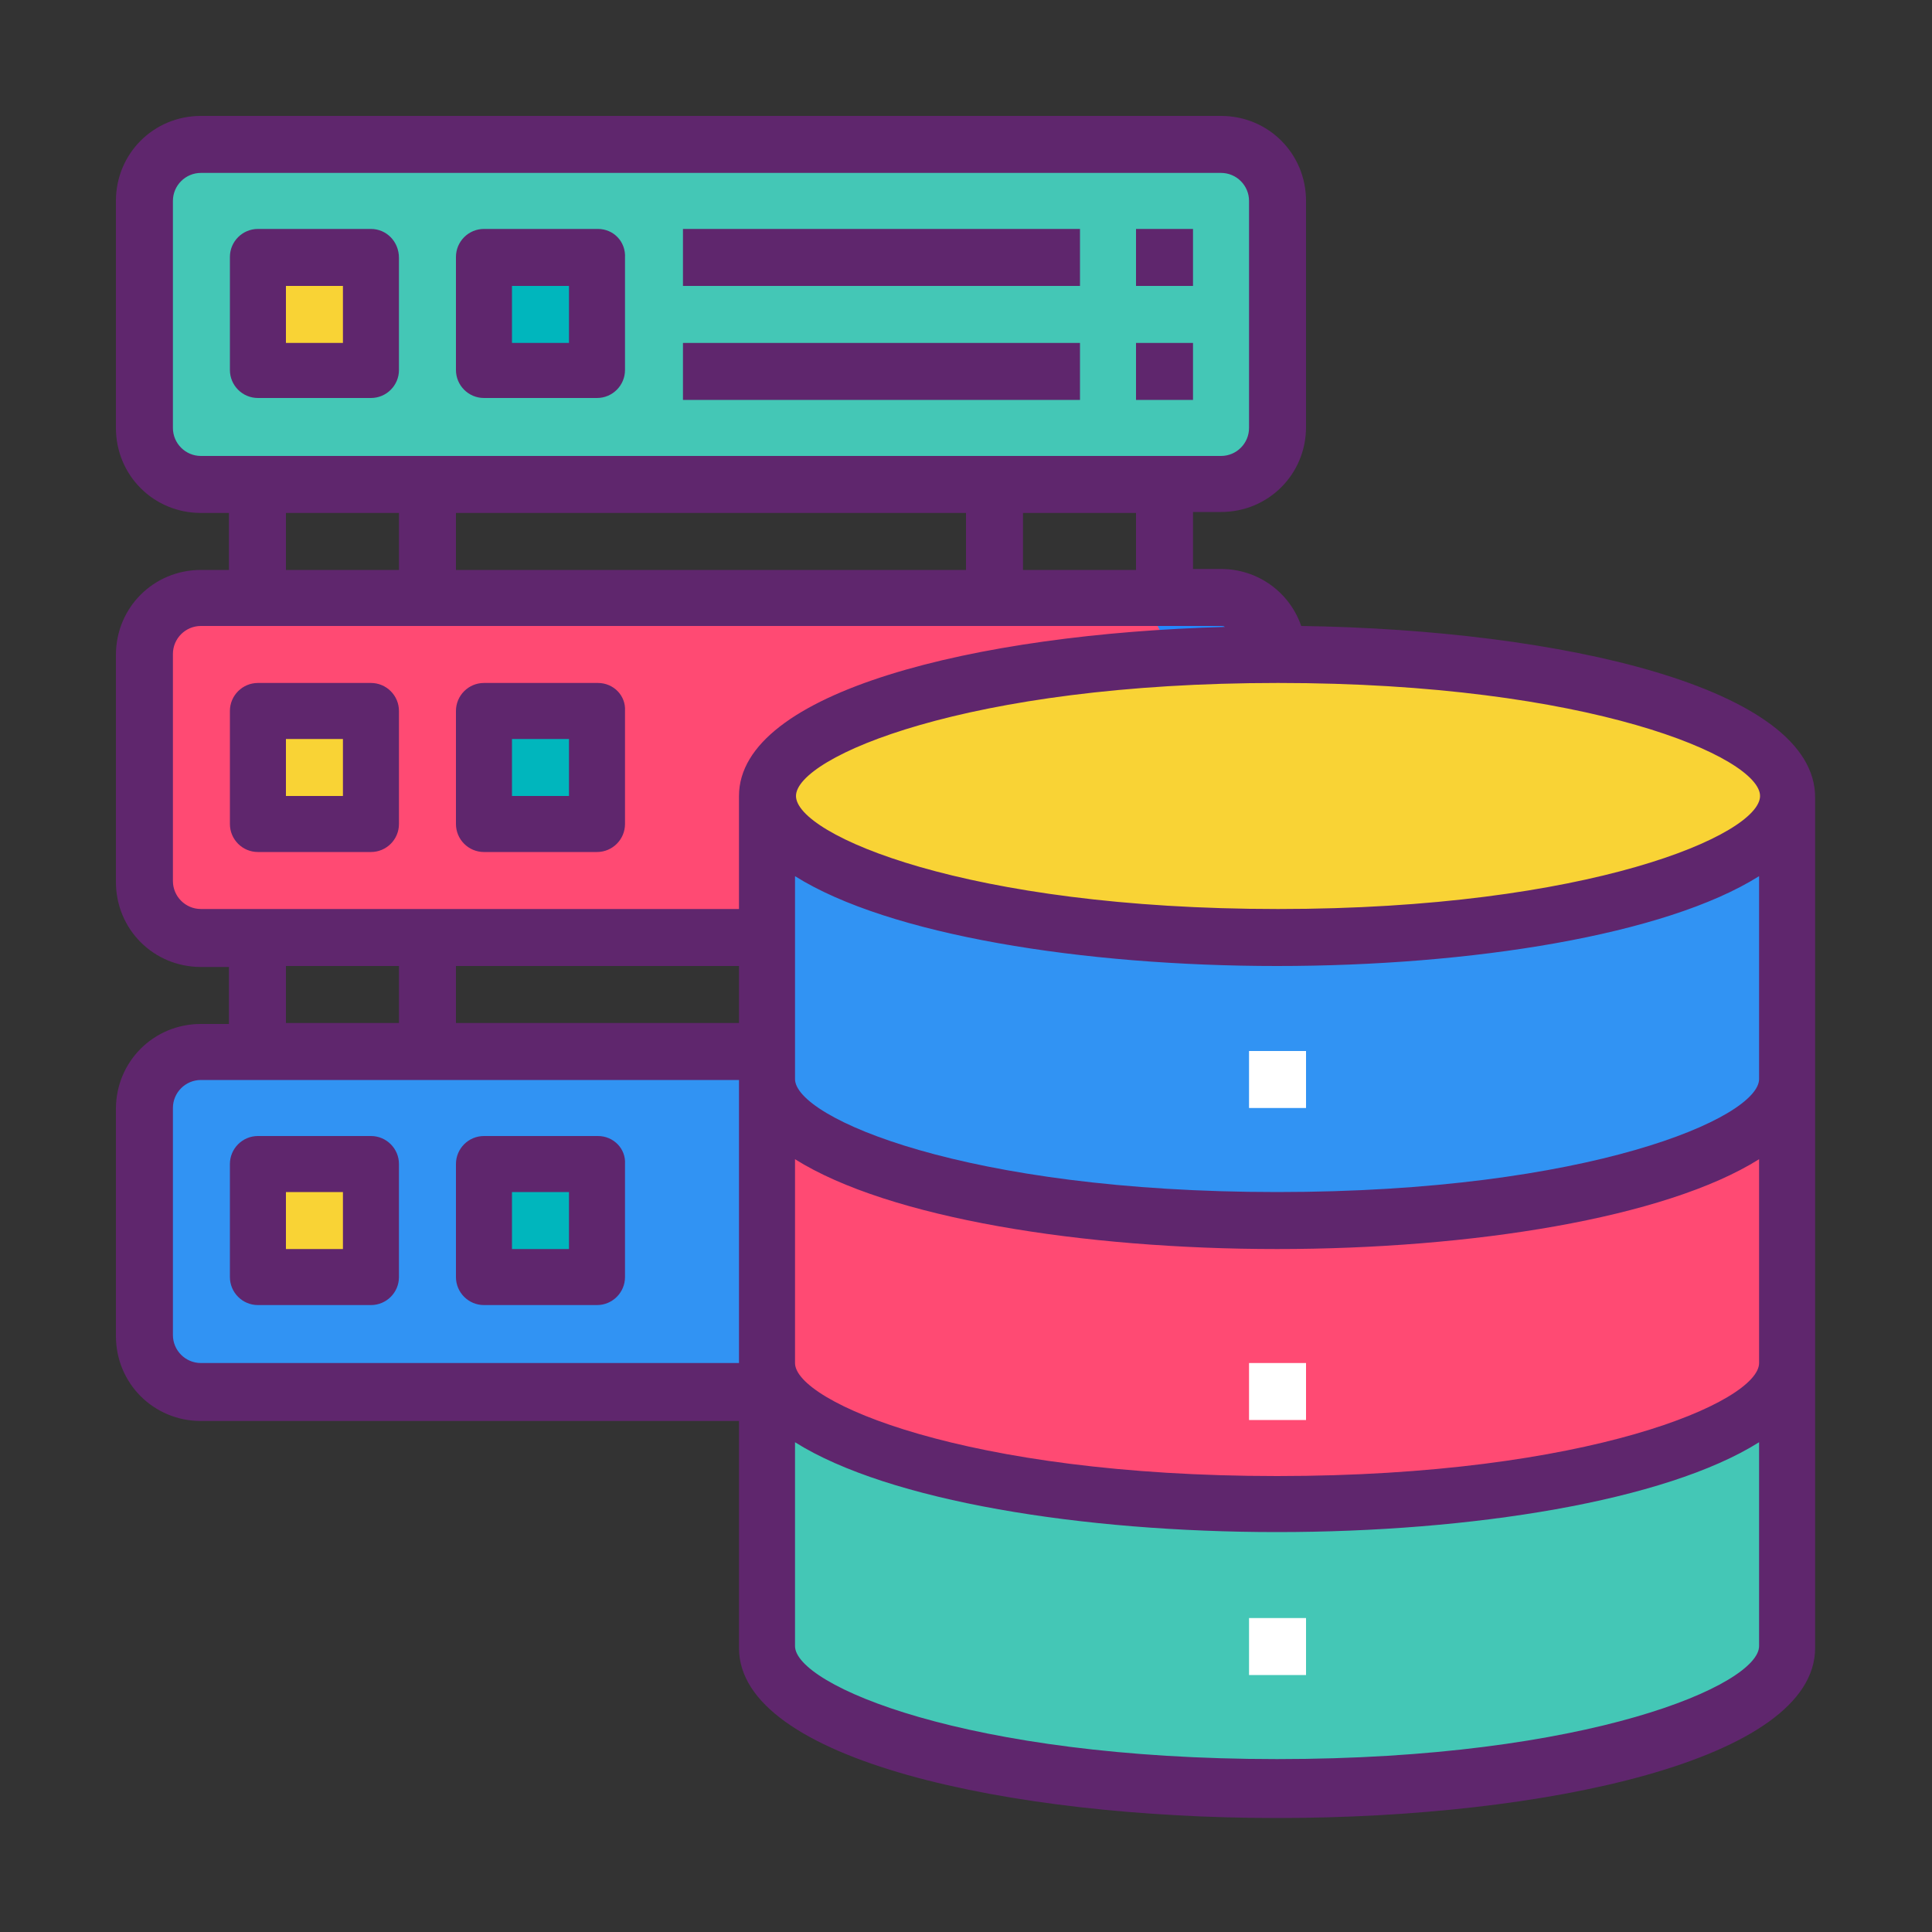
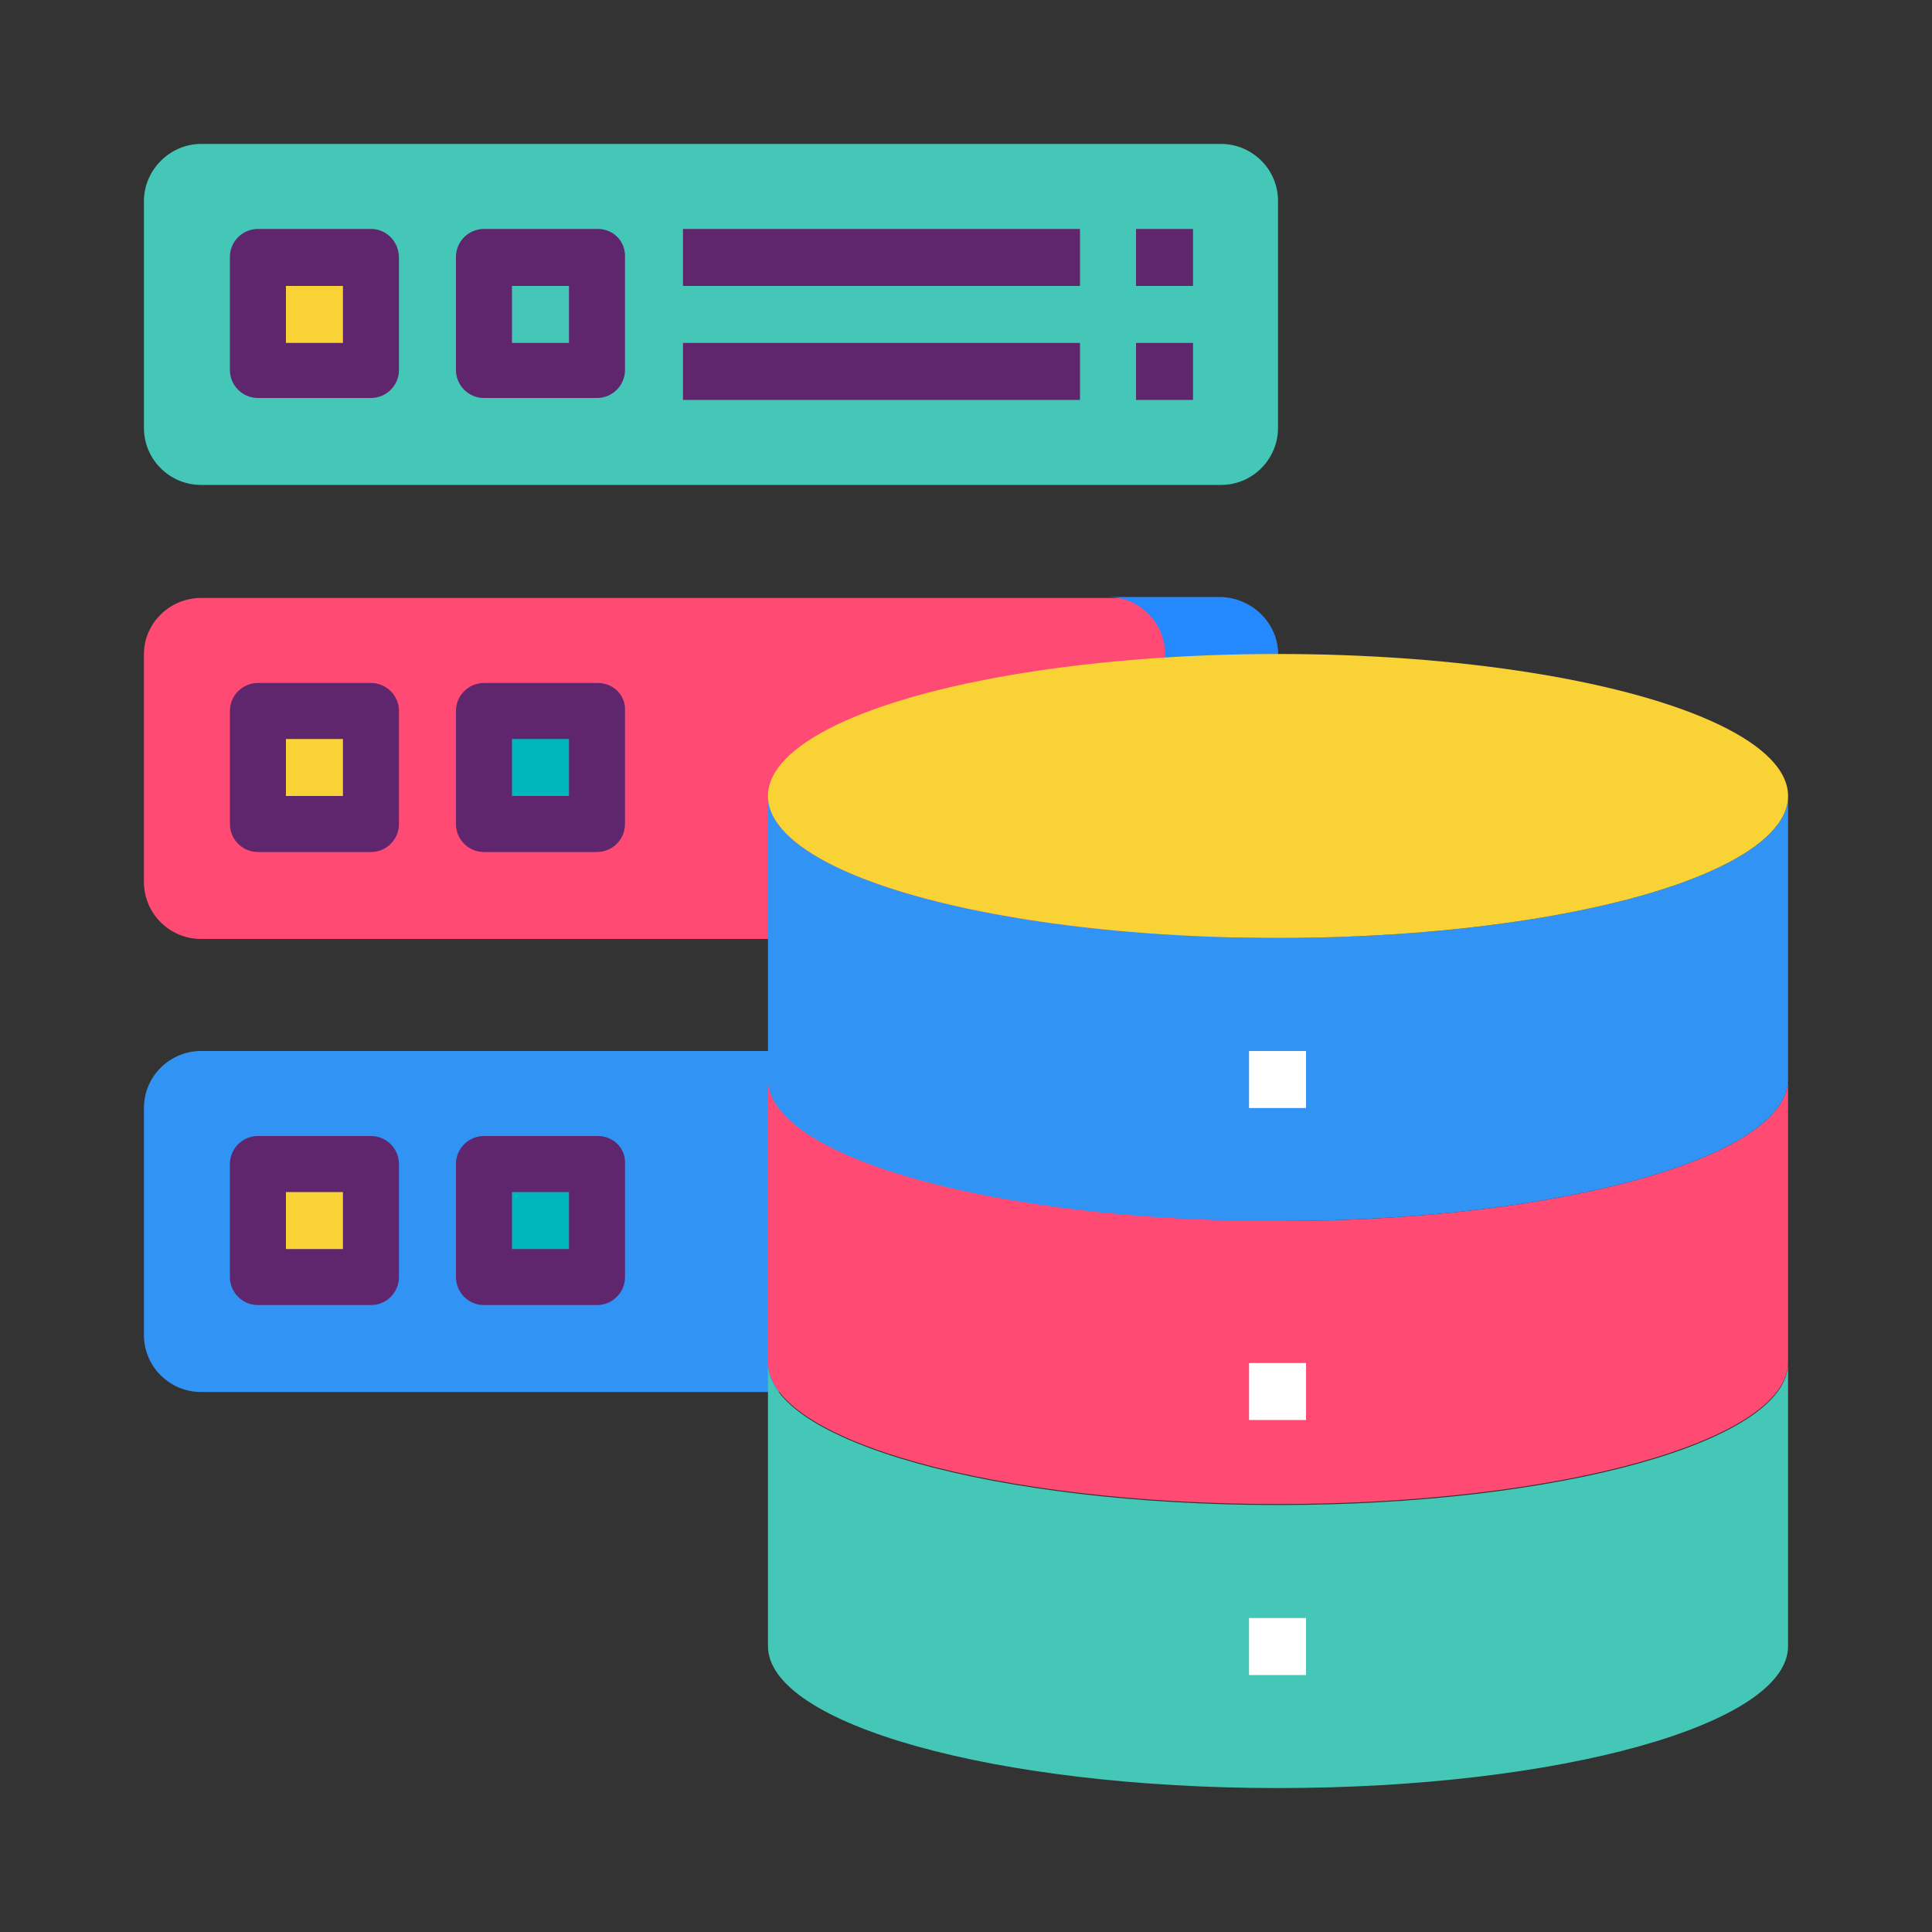
<svg xmlns="http://www.w3.org/2000/svg" version="1.1" id="Layer_1" x="0px" y="0px" viewBox="0 0 200 200" style="enable-background:new 0 0 200 200;" xml:space="preserve">
  <rect x="0" y="0" width="200" height="200" fill="#333333" stroke="none" />
  <style type="text/css">
	.st0{fill:#FF4A73;}
	.st1{fill:#2488FF;}
	.st2{fill:#ACABB1;}
	.st3{fill:#898890;}
	.st4{fill:#3193F3;}
	.st5{fill:#00B6BD;}
	.st6{fill:#44C7B6;}
	.st7{fill:#F9D335;}
	.st8{fill:#5F266D;}
	.st9{fill:#FFFFFF;}
</style>
  <g id="Layer_34">
    <g id="database_server">
      <path class="st0" d="M20.8,61.9h105.6c3.2,0,5.9,2.6,5.9,5.9v23.5c0,3.2-2.6,5.9-5.9,5.9H20.8c-3.2,0-5.9-2.6-5.9-5.9V67.7    C14.9,64.5,17.6,61.9,20.8,61.9z" />
      <path class="st1" d="M132.3,67.7v23.5c0,3.2-2.6,5.9-5.9,5.9h-11.7c3.2,0,5.9-2.6,5.9-5.9V67.7c0-3.2-2.6-5.9-5.9-5.9h11.7    C129.6,61.9,132.3,64.5,132.3,67.7z" />
      <path class="st2" d="M102.9,97.1h17.6v11.7h-17.6V97.1z" />
-       <path class="st3" d="M111.7,97.1h8.8v11.7h-8.8V97.1z" />
+       <path class="st3" d="M111.7,97.1v11.7h-8.8V97.1z" />
      <path class="st4" d="M20.8,108.8h105.6c3.2,0,5.9,2.6,5.9,5.9v23.5c0,3.2-2.6,5.9-5.9,5.9H20.8c-3.2,0-5.9-2.6-5.9-5.9v-23.5    C14.9,111.4,17.6,108.8,20.8,108.8z" />
      <path class="st1" d="M132.3,114.7v23.5c0,3.2-2.6,5.9-5.9,5.9h-11.7c3.2,0,5.9-2.6,5.9-5.9v-23.5c0-3.2-2.6-5.9-5.9-5.9h11.7    C129.6,108.8,132.3,111.4,132.3,114.7z" />
      <path class="st5" d="M50.1,120.5h11.7v11.7H50.1V120.5z" />
      <path class="st5" d="M50.1,73.6h11.7v11.7H50.1V73.6z" />
      <path class="st6" d="M20.8,14.9h105.6c3.2,0,5.9,2.6,5.9,5.9v23.5c0,3.2-2.6,5.9-5.9,5.9H20.8c-3.2,0-5.9-2.6-5.9-5.9V20.8    C14.9,17.6,17.6,14.9,20.8,14.9z" />
-       <path class="st5" d="M50.1,26.7h11.7v11.7H50.1V26.7z" />
      <path class="st7" d="M26.7,120.5h11.7v11.7H26.7V120.5z" />
      <path class="st7" d="M26.7,73.6h11.7v11.7H26.7V73.6z" />
      <path class="st7" d="M26.7,26.7h11.7v11.7H26.7V26.7z" />
      <path class="st6" d="M185.1,141.1v29.3c0,8.1-23.6,14.7-52.8,14.7s-52.8-6.6-52.8-14.7v-29.3c0,8.1,23.6,14.7,52.8,14.7    S185.1,149.2,185.1,141.1z" />
      <path class="st0" d="M185.1,111.7v29.3c0,8.1-23.6,14.7-52.8,14.7s-52.8-6.6-52.8-14.7v-29.3c0,8.1,23.6,14.7,52.8,14.7    S185.1,119.8,185.1,111.7z" />
      <path class="st4" d="M185.1,82.4v29.3c0,8.1-23.6,14.7-52.8,14.7s-52.8-6.6-52.8-14.7V82.4c0,8.1,23.6,14.7,52.8,14.7    S185.1,90.5,185.1,82.4z" />
      <g>
        <ellipse class="st7" cx="132.3" cy="82.4" rx="52.8" ry="14.7" />
      </g>
-       <path class="st8" d="M134.7,64.8c-1.2-3.5-4.5-5.9-8.3-5.9h-2.9v-5.9h2.9c4.9,0,8.8-3.9,8.8-8.8V20.8c0-4.9-3.9-8.8-8.8-8.8H20.8    c-4.9,0-8.8,3.9-8.8,8.8v23.5c0,4.9,3.9,8.8,8.8,8.8h2.9v5.9h-2.9c-4.9,0-8.8,3.9-8.8,8.8v23.5c0,4.9,3.9,8.8,8.8,8.8h2.9v5.9    h-2.9c-4.9,0-8.8,3.9-8.8,8.8v23.5c0,4.9,3.9,8.8,8.8,8.8h55.7v23.5c0,11.6,28,17.6,55.7,17.6s55.7-6,55.7-17.6v-88    C188,71.2,161.6,65.2,134.7,64.8z M20.8,47.2c-1.6,0-2.9-1.3-2.9-2.9V20.8c0-1.6,1.3-2.9,2.9-2.9h105.6c1.6,0,2.9,1.3,2.9,2.9    v23.5c0,1.6-1.3,2.9-2.9,2.9H20.8z M117.6,53.1v5.9h-11.7v-5.9H117.6z M100,53.1v5.9H47.2v-5.9H100z M41.3,53.1v5.9H29.6v-5.9    H41.3z M76.5,141.1H20.8c-1.6,0-2.9-1.3-2.9-2.9v-23.5c0-1.6,1.3-2.9,2.9-2.9h55.7V141.1z M29.6,105.9V100h11.7v5.9H29.6z     M76.5,105.9H47.2V100h29.3V105.9z M76.5,82.4v11.7H20.8c-1.6,0-2.9-1.3-2.9-2.9V67.7c0-1.6,1.3-2.9,2.9-2.9h105.6    c0.1,0,0.3,0,0.4,0.1C101,65.6,76.5,71.6,76.5,82.4z M182.1,170.4c0,4-17.6,11.7-49.9,11.7s-49.9-7.7-49.9-11.7v-21.1    c9.7,6.1,29.8,9.3,49.9,9.3s40.2-3.2,49.9-9.3V170.4z M182.1,141.1c0,4-17.6,11.7-49.9,11.7s-49.9-7.7-49.9-11.7V120    c9.7,6.1,29.8,9.3,49.9,9.3s40.2-3.2,49.9-9.3V141.1z M182.1,111.7c0,4-17.6,11.7-49.9,11.7s-49.9-7.7-49.9-11.7V90.7    c9.7,6.1,29.8,9.3,49.9,9.3s40.2-3.2,49.9-9.3V111.7z M132.3,94.1c-32.3,0-49.9-7.7-49.9-11.7s17.6-11.7,49.9-11.7    s49.9,7.7,49.9,11.7S164.5,94.1,132.3,94.1z" />
      <path class="st9" d="M129.3,108.8h5.9v5.9h-5.9V108.8z" />
      <path class="st9" d="M129.3,141.1h5.9v5.9h-5.9V141.1z" />
      <path class="st9" d="M129.3,167.5h5.9v5.9h-5.9V167.5z" />
      <path class="st8" d="M38.4,70.7H26.7c-1.6,0-2.9,1.3-2.9,2.9v11.7c0,1.6,1.3,2.9,2.9,2.9h11.7c1.6,0,2.9-1.3,2.9-2.9V73.6    C41.3,72,40,70.7,38.4,70.7z M35.5,82.4h-5.9v-5.9h5.9V82.4z" />
      <path class="st8" d="M61.9,70.7H50.1c-1.6,0-2.9,1.3-2.9,2.9v11.7c0,1.6,1.3,2.9,2.9,2.9h11.7c1.6,0,2.9-1.3,2.9-2.9V73.6    C64.8,72,63.5,70.7,61.9,70.7z M58.9,82.4h-5.9v-5.9h5.9V82.4z" />
      <path class="st8" d="M38.4,23.7H26.7c-1.6,0-2.9,1.3-2.9,2.9v11.7c0,1.6,1.3,2.9,2.9,2.9h11.7c1.6,0,2.9-1.3,2.9-2.9V26.7    C41.3,25,40,23.7,38.4,23.7z M35.5,35.5h-5.9v-5.9h5.9V35.5z" />
      <path class="st8" d="M61.9,23.7H50.1c-1.6,0-2.9,1.3-2.9,2.9v11.7c0,1.6,1.3,2.9,2.9,2.9h11.7c1.6,0,2.9-1.3,2.9-2.9V26.7    C64.8,25,63.5,23.7,61.9,23.7z M58.9,35.5h-5.9v-5.9h5.9V35.5z" />
      <path class="st8" d="M70.7,23.7h41.1v5.9H70.7V23.7z" />
      <path class="st8" d="M117.6,23.7h5.9v5.9h-5.9V23.7z" />
      <path class="st8" d="M70.7,35.5h41.1v5.9H70.7V35.5z" />
      <path class="st8" d="M117.6,35.5h5.9v5.9h-5.9V35.5z" />
      <path class="st8" d="M38.4,117.6H26.7c-1.6,0-2.9,1.3-2.9,2.9v11.7c0,1.6,1.3,2.9,2.9,2.9h11.7c1.6,0,2.9-1.3,2.9-2.9v-11.7    C41.3,118.9,40,117.6,38.4,117.6z M35.5,129.3h-5.9v-5.9h5.9V129.3z" />
      <path class="st8" d="M61.9,117.6H50.1c-1.6,0-2.9,1.3-2.9,2.9v11.7c0,1.6,1.3,2.9,2.9,2.9h11.7c1.6,0,2.9-1.3,2.9-2.9v-11.7    C64.8,118.9,63.5,117.6,61.9,117.6z M58.9,129.3h-5.9v-5.9h5.9V129.3z" />
    </g>
  </g>
</svg>